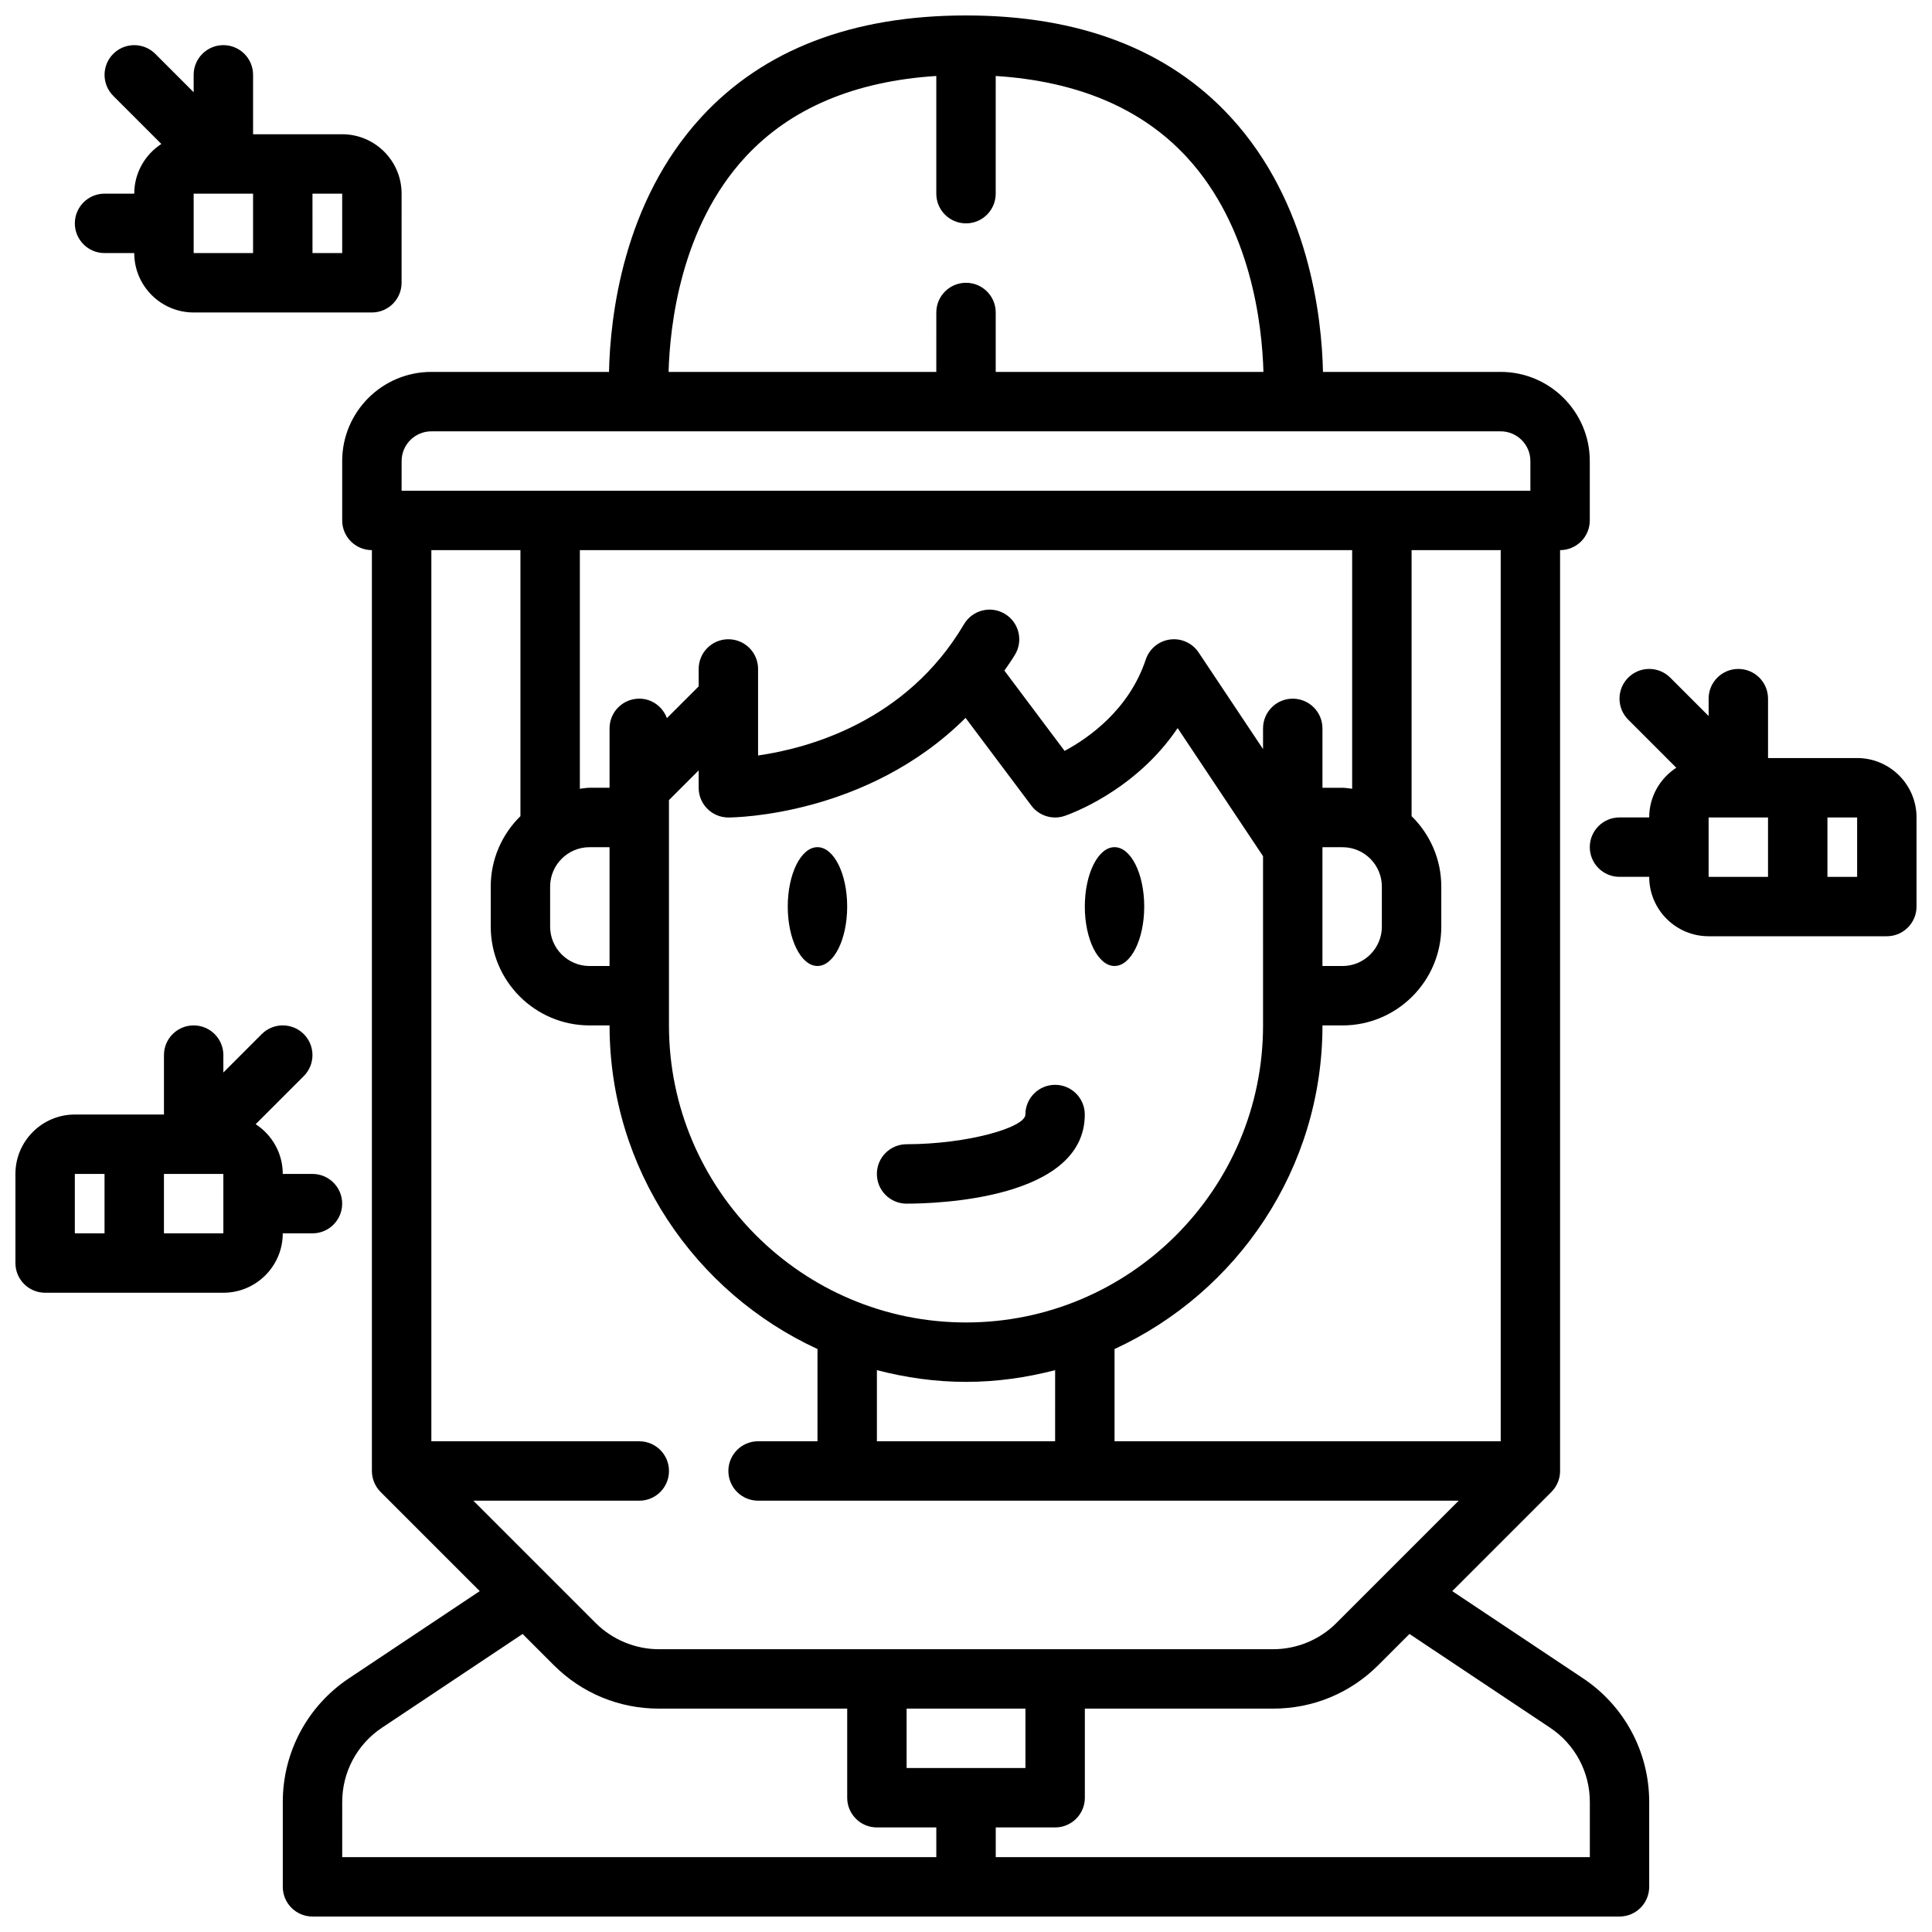
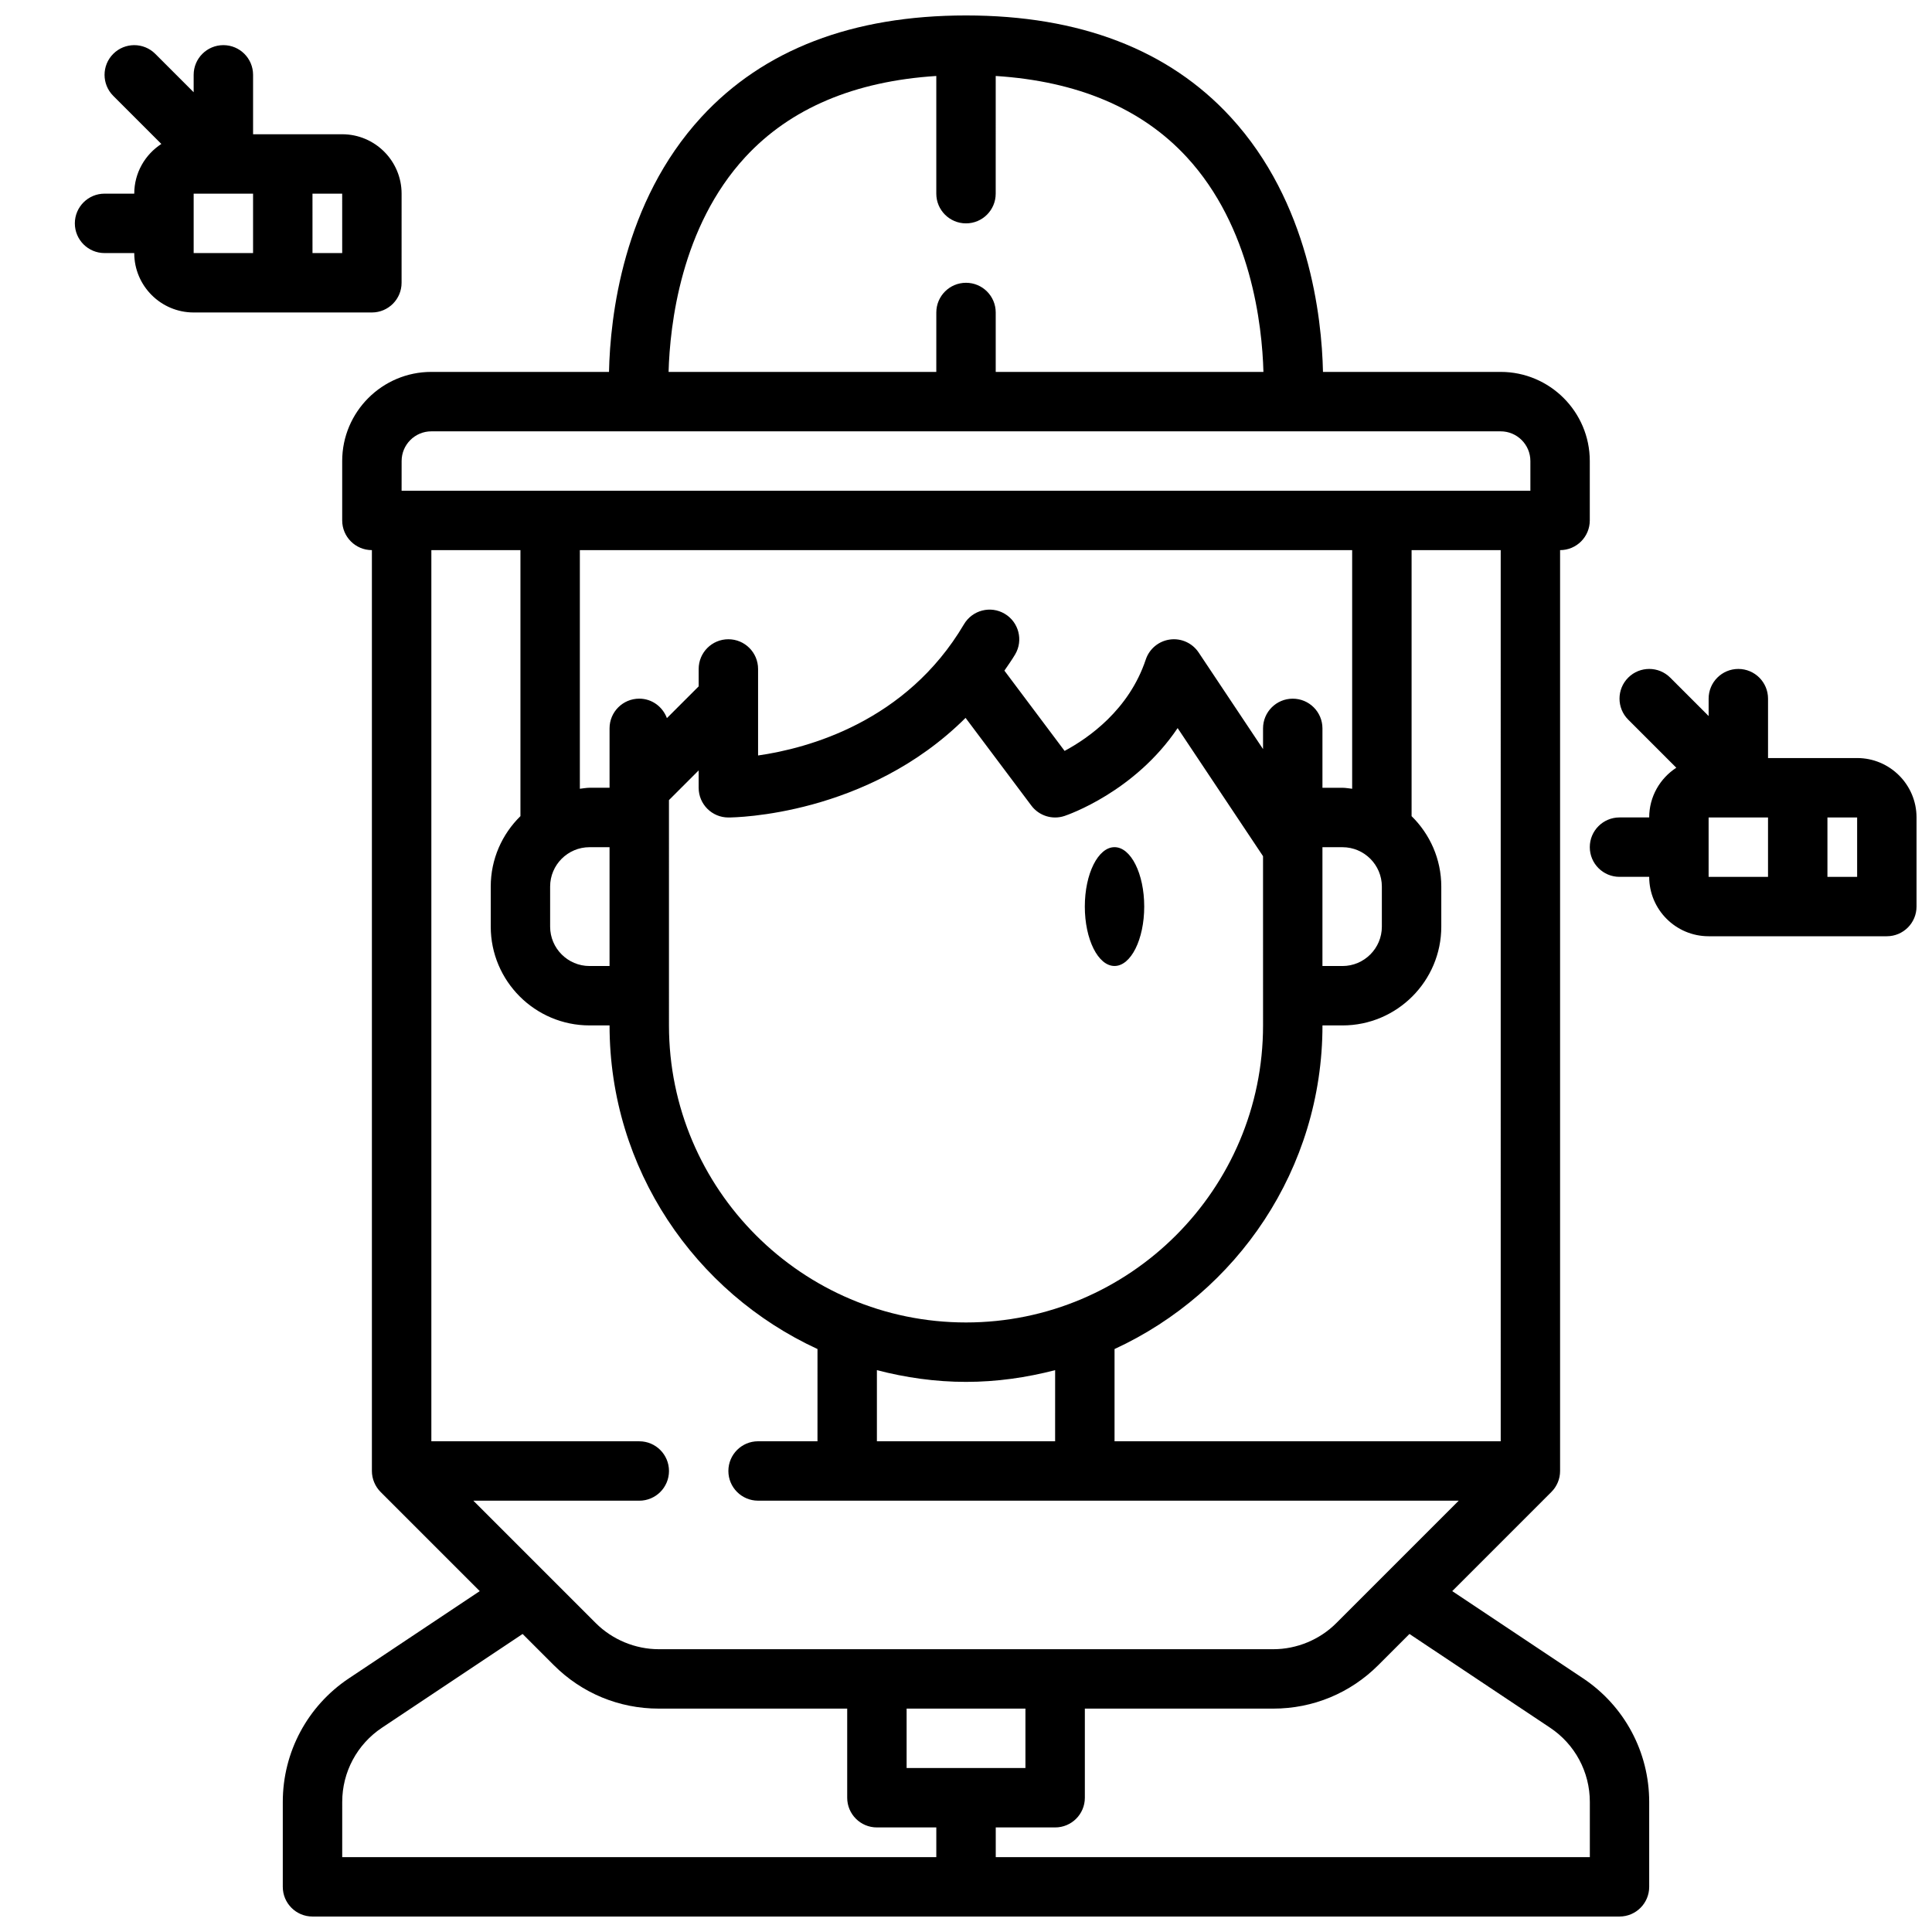
<svg xmlns="http://www.w3.org/2000/svg" width="800px" height="800px" version="1.1" viewBox="144 144 512 512">
  <defs>
    <clipPath id="c">
      <path d="m565 321h86.902v72h-86.902z" />
    </clipPath>
    <clipPath id="b">
-       <path d="m148.09 415h86.906v72h-86.906z" />
-     </clipPath>
+       </clipPath>
    <clipPath id="a">
      <path d="m218 148.09h364v503.81h-364z" />
    </clipPath>
  </defs>
-   <path d="m368.51 384.25c0 8.695-3.527 15.746-7.875 15.746-4.348 0-7.871-7.051-7.871-15.746 0-8.695 3.523-15.742 7.871-15.742 4.348 0 7.875 7.047 7.875 15.742" />
  <path d="m447.23 384.25c0 8.695-3.523 15.746-7.871 15.746s-7.871-7.051-7.871-15.746c0-8.695 3.523-15.742 7.871-15.742s7.871 7.047 7.871 15.742" />
-   <path d="m384.25 462.98c7.887 0 47.23-1.137 47.23-23.617 0-4.348-3.523-7.871-7.871-7.871-4.348 0-7.871 3.523-7.871 7.871 0 3.418-15.27 7.848-31.492 7.871-4.348 0.008-7.867 3.531-7.863 7.875 0 4.348 3.519 7.871 7.867 7.871z" />
  <g clip-path="url(#c)">
    <path d="m636.16 344.89h-23.613v-15.742c0-4.348-3.523-7.871-7.871-7.871-4.348 0-7.871 3.523-7.871 7.871v4.613l-10.18-10.18c-3.074-3.074-8.055-3.074-11.133 0-3.074 3.074-3.074 8.055 0 11.133l12.746 12.746c-4.316 2.809-7.184 7.652-7.184 13.172h-7.871c-4.348 0-7.871 3.523-7.871 7.871 0 4.348 3.523 7.871 7.871 7.871h7.871c0 8.684 7.062 15.742 15.742 15.742h47.234c4.348 0 7.871-3.523 7.871-7.871v-23.617c0-8.676-7.059-15.738-15.742-15.738zm-39.359 15.742h15.742v15.742h-15.742zm39.359 15.746h-7.871v-15.742h7.871z" />
  </g>
  <path d="m179.58 195.32h-7.871c-4.348 0-7.875 3.527-7.875 7.875 0 4.348 3.523 7.871 7.871 7.871h7.871c0 8.684 7.062 15.742 15.742 15.742h47.234c4.348 0 7.871-3.523 7.871-7.871l0.004-23.617c0-8.684-7.062-15.742-15.742-15.742h-23.617v-15.746c0-4.348-3.523-7.871-7.871-7.871-4.348 0-7.875 3.527-7.875 7.871v4.613l-10.176-10.176c-3.074-3.074-8.055-3.074-11.133 0-3.074 3.074-3.074 8.055 0 11.133l12.746 12.746c-4.312 2.809-7.18 7.652-7.18 13.172zm15.742 0h15.742v15.742l-15.742 0.004zm39.363 15.746h-7.871l-0.004-15.746h7.871z" />
  <g clip-path="url(#b)">
-     <path d="m155.96 486.59h47.234c8.684 0 15.742-7.062 15.742-15.742h7.871c4.348 0 7.871-3.523 7.871-7.871 0-4.348-3.523-7.871-7.871-7.871l-7.871-0.004c0-5.519-2.867-10.367-7.18-13.18l12.746-12.746c3.074-3.074 3.074-8.055 0-11.133-3.074-3.074-8.055-3.074-11.133 0l-10.176 10.184v-4.613c0-4.348-3.523-7.871-7.871-7.871s-7.871 3.523-7.871 7.871v15.742l-7.875 0.004h-15.746c-8.684 0-15.742 7.062-15.742 15.742v23.617c0 4.348 3.523 7.871 7.871 7.871zm47.234-15.742h-15.746v-15.742h15.742zm-39.363-15.746h7.871v15.742l-7.871 0.004z" />
-   </g>
+     </g>
  <g clip-path="url(#a)">
    <path d="m556.83 536.86c0.398-0.953 0.609-1.98 0.609-3.031v-244.04c4.348 0 7.871-3.523 7.871-7.871v-15.742c0-13.023-10.594-23.617-23.617-23.617h-47.09c-0.316-14.613-3.684-44.938-24.469-67.527-16.441-17.875-40.043-26.938-70.133-26.938-30.094 0-53.695 9.062-70.137 26.938-20.789 22.586-24.156 52.914-24.473 67.527h-47.09c-13.023 0-23.617 10.594-23.617 23.617v15.742c0 4.348 3.523 7.871 7.871 7.871v244.03c0 1.051 0.215 2.078 0.613 3.031 0.398 0.957 0.977 1.816 1.695 2.539l26.273 26.273-34.668 23.109c-10.973 7.316-17.527 19.559-17.527 32.75v22.508c0 4.348 3.523 7.871 7.871 7.871h346.37c4.348 0 7.871-3.523 7.871-7.871v-22.508c0-13.191-6.555-25.434-17.527-32.75l-34.668-23.109 26.27-26.273c0.727-0.719 1.301-1.582 1.703-2.535zm-15.125-10.906h-102.34v-24.445c32.465-14.961 55.102-47.73 55.102-85.762h5.305c14.438 0 26.184-11.746 26.184-26.184v-10.609c0-7.309-3.027-13.91-7.871-18.664v-70.496h23.617zm-236.17-125.95h-5.305c-5.758 0-10.441-4.684-10.441-10.441v-10.609c0-5.758 4.684-10.438 10.441-10.438h5.305zm196.8-110.21v63.234c-0.859-0.082-1.691-0.258-2.57-0.258h-5.305v-15.742c0-4.348-3.523-7.871-7.871-7.871s-7.871 3.523-7.871 7.871v5.488l-17.066-25.598c-1.672-2.504-4.613-3.84-7.594-3.438-2.981 0.398-5.473 2.461-6.422 5.312-4.434 13.305-15.141 20.789-21.508 24.207l-15.953-21.273c0.957-1.418 1.945-2.773 2.848-4.301 2.211-3.742 0.961-8.57-2.781-10.777-3.734-2.211-8.562-0.961-10.777 2.781-15.297 25.938-41.488 32.91-54.57 34.781v-22.93c0-4.348-3.523-7.871-7.871-7.871-4.348 0-7.871 3.523-7.871 7.871v4.613l-8.418 8.418c-1.117-2.996-3.941-5.16-7.328-5.16-4.348 0-7.871 3.523-7.871 7.871v15.742h-5.305c-0.879 0.004-1.711 0.18-2.566 0.266v-63.238zm-7.875 78.723h5.305c5.758 0 10.441 4.68 10.441 10.438v10.609c0 5.758-4.684 10.441-10.441 10.441h-5.305zm-173.18-12.484 7.871-7.871v4.609c0 4.348 3.523 7.871 7.871 7.871 1.746 0 36.828-0.457 62.863-26.395l17.434 23.246c2.031 2.707 5.578 3.82 8.785 2.746 0.91-0.305 18.602-6.383 29.98-23.289l22.633 33.949 0.004 44.848c0 43.406-35.312 78.719-78.719 78.719s-78.719-35.312-78.719-78.719zm78.723 154.18c8.168 0 16.051-1.152 23.617-3.109l-0.004 18.852h-47.23v-18.852c7.562 1.957 15.449 3.109 23.617 3.109zm-58.48-324.6c11.926-12.914 28.945-20.094 50.605-21.48v31.191c0 4.348 3.523 7.871 7.871 7.871s7.871-3.523 7.871-7.871l0.004-31.191c21.66 1.387 38.68 8.566 50.605 21.48 17.086 18.504 19.996 44.492 20.344 56.949h-70.949v-15.75c0-4.348-3.523-7.871-7.871-7.871s-7.871 3.523-7.871 7.871l-0.004 15.75h-70.949c0.352-12.457 3.258-38.445 20.344-56.949zm-91.09 80.566c0-4.34 3.531-7.871 7.871-7.871h283.39c4.34 0 7.871 3.531 7.871 7.871v7.871h-299.14zm31.488 23.613v70.492c-4.848 4.754-7.871 11.355-7.871 18.664v10.609c0 14.441 11.746 26.188 26.184 26.188h5.305c0 38.031 22.637 70.797 55.105 85.762l-0.004 24.445h-15.742c-4.348 0-7.871 3.523-7.871 7.871 0 4.348 3.523 7.871 7.871 7.871h185.68l-32.445 32.445c-4.394 4.398-10.48 6.918-16.695 6.918h-162.85c-6.215 0-12.301-2.523-16.699-6.914l-32.445-32.445h43.973c4.348 0 7.871-3.523 7.871-7.871 0-4.348-3.523-7.871-7.871-7.871h-55.105v-236.16zm102.34 322.75v-15.742h31.488v15.742zm-149.57 8.98c0-7.914 3.934-15.258 10.516-19.648l37.289-24.855 8.258 8.258c7.43 7.43 17.312 11.523 27.824 11.523h49.938v23.617c0 4.348 3.523 7.871 7.871 7.871h15.742v7.871h-157.44zm320.11-19.652c6.586 4.391 10.52 11.738 10.52 19.652v14.637h-157.44v-7.871h15.742c4.348 0 7.871-3.523 7.871-7.871v-23.617h49.941c10.512 0 20.395-4.094 27.828-11.527l8.254-8.254z" />
  </g>
</svg>